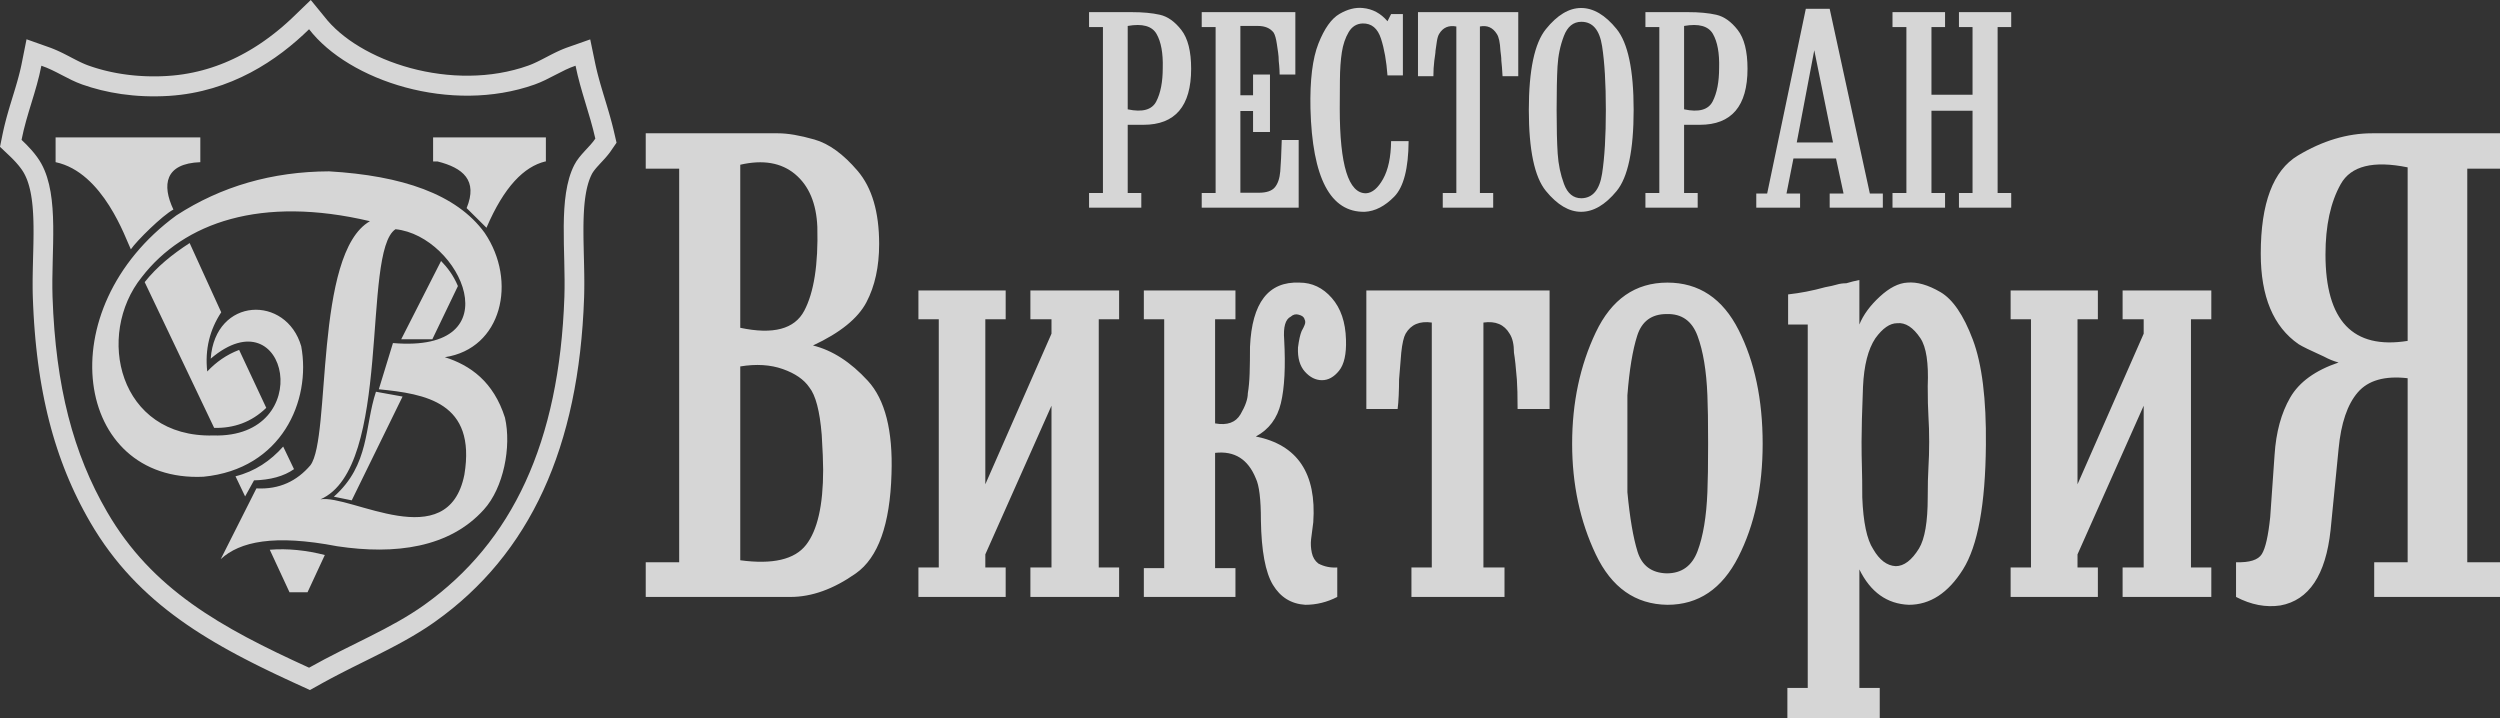
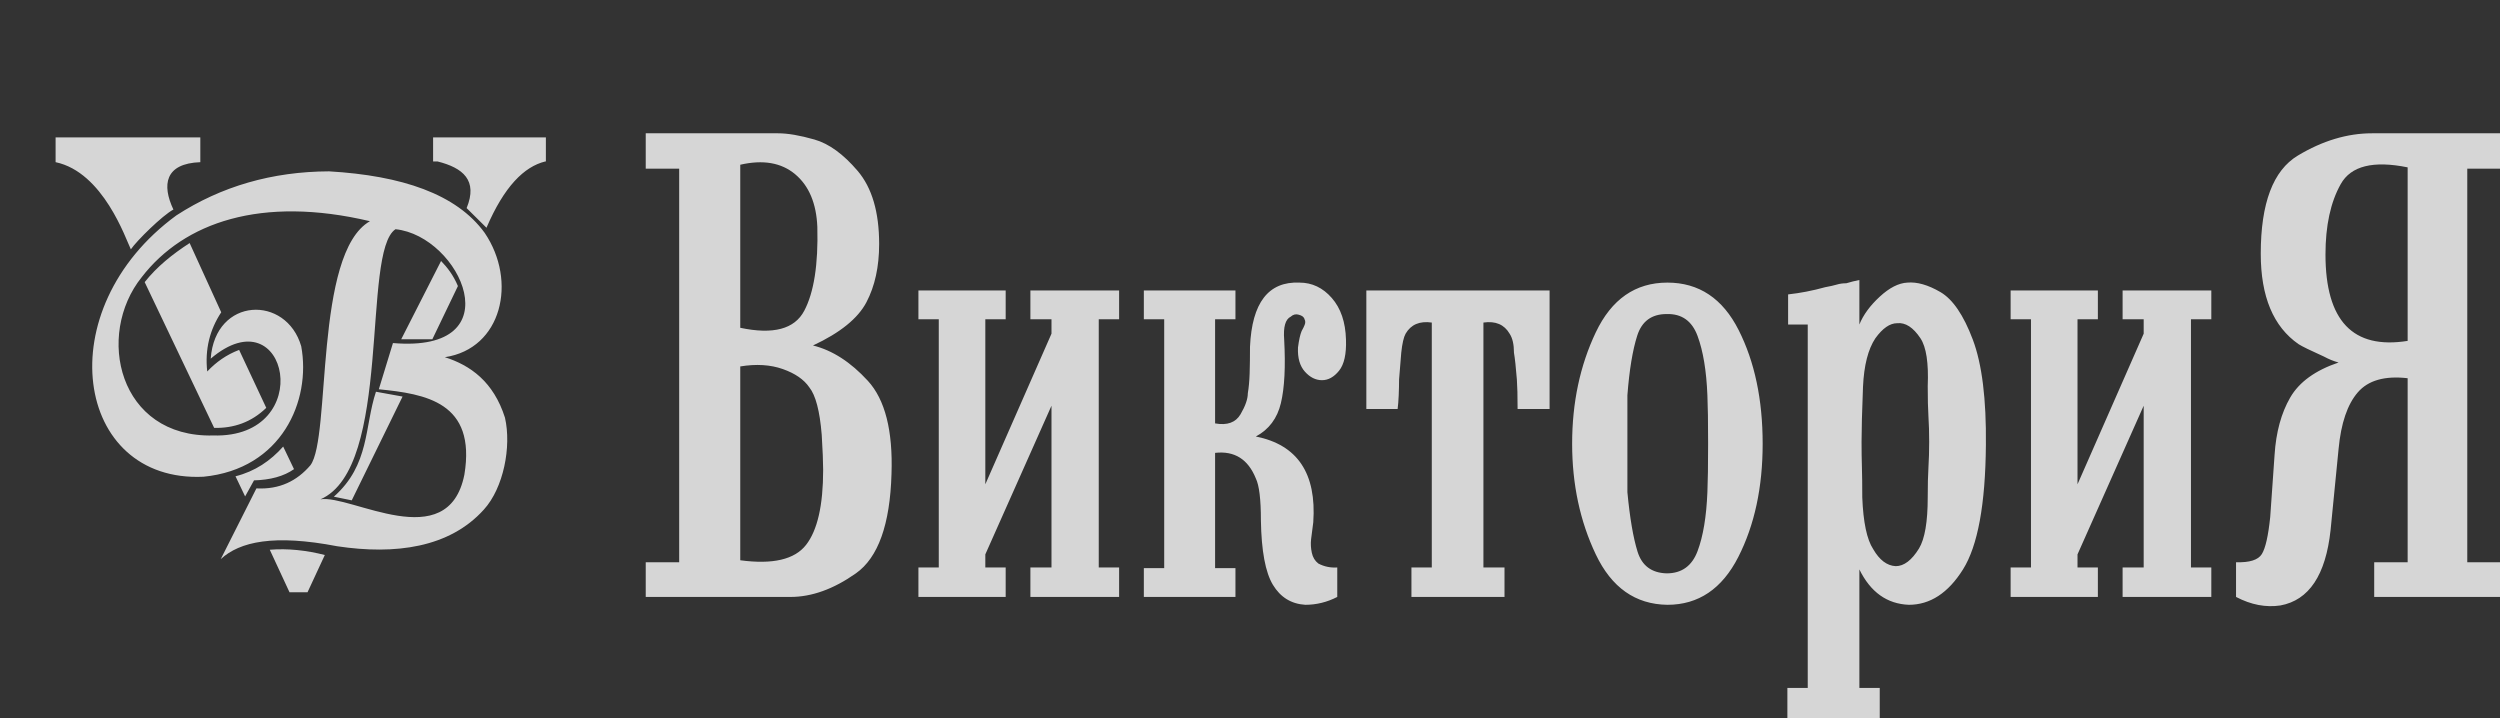
<svg xmlns="http://www.w3.org/2000/svg" viewBox="0 0 188 54" fill="none">
  <rect x="0" y="0" width="188" height="54" fill="#333333" stroke="none" />
-   <path fill-rule="evenodd" clip-rule="evenodd" d="M44.385 2.962L44.767 4.805L44.803 4.969L44.84 5.132L44.879 5.295L44.919 5.459L44.96 5.62L45.003 5.781L45.047 5.945L45.092 6.107L45.137 6.269L45.184 6.432L45.232 6.595L45.28 6.758L45.329 6.922L45.378 7.087L45.429 7.253L45.479 7.42L45.53 7.587L45.581 7.756L45.632 7.925L45.683 8.098L45.734 8.27L45.785 8.442L45.835 8.618L45.886 8.796L45.935 8.975L45.984 9.155L46.032 9.337L46.079 9.522L46.126 9.709L46.17 9.896L46.364 10.732L45.887 11.426L45.762 11.59L45.638 11.742L45.516 11.884L45.395 12.017L45.279 12.143L45.168 12.263L45.062 12.378L44.962 12.488L44.869 12.592L44.784 12.692L44.709 12.786L44.642 12.875L44.587 12.956L44.541 13.029L44.502 13.101L44.426 13.261L44.354 13.433L44.287 13.618L44.225 13.816L44.168 14.026L44.116 14.248L44.07 14.482L44.029 14.726L43.993 14.981L43.963 15.245L43.937 15.518L43.917 15.8L43.901 16.09L43.889 16.386L43.881 16.689L43.876 16.998L43.875 17.314L43.876 17.633L43.879 17.957L43.885 18.285L43.892 18.618L43.899 18.952L43.907 19.289L43.916 19.629L43.923 19.971L43.93 20.313L43.936 20.657L43.939 21.002L43.94 21.347L43.938 21.692L43.933 22.036L43.924 22.382L43.878 23.426L43.813 24.452L43.728 25.46L43.625 26.449L43.502 27.419L43.36 28.37L43.198 29.303L43.017 30.217L42.816 31.113L42.595 31.991L42.355 32.851L42.095 33.693L41.815 34.517L41.516 35.322L41.196 36.11L40.857 36.879L40.497 37.631L40.118 38.364L39.719 39.079L39.3 39.776L38.861 40.456L38.403 41.116L37.925 41.758L37.428 42.383L36.911 42.989L36.375 43.576L35.819 44.145L35.246 44.696L34.653 45.229L34.042 45.743L33.412 46.239L32.768 46.714L32.504 46.899L32.244 47.076L31.981 47.249L31.717 47.417L31.452 47.581L31.186 47.742L30.918 47.9L30.649 48.054L30.379 48.206L30.108 48.355L29.835 48.502L29.562 48.647L29.288 48.791L29.012 48.933L28.736 49.074L28.46 49.213L28.183 49.352L27.905 49.491L27.626 49.63L27.348 49.768L27.068 49.907L26.787 50.047L26.506 50.187L26.226 50.328L25.944 50.471L25.662 50.616L25.379 50.762L25.097 50.909L24.813 51.06L24.529 51.213L24.245 51.368L23.307 51.891L22.01 51.298L21.392 51.011L20.781 50.724L20.179 50.435L19.584 50.145L18.997 49.851L18.417 49.554L17.846 49.254L17.282 48.948L16.726 48.638L16.179 48.322L15.639 47.998L15.107 47.668L14.584 47.331L14.069 46.985L13.563 46.629L13.065 46.264L12.576 45.889L12.096 45.503L11.626 45.106L11.165 44.696L10.713 44.274L10.272 43.839L9.84 43.39L9.418 42.927L9.007 42.45L8.608 41.958L8.218 41.45L7.84 40.926L7.473 40.386L7.118 39.829L6.776 39.258L6.527 38.82L6.288 38.382L6.055 37.939L5.83 37.49L5.612 37.037L5.402 36.579L5.199 36.116L5.003 35.646L4.815 35.172L4.634 34.691L4.46 34.206L4.294 33.714L4.135 33.216L3.983 32.712L3.839 32.201L3.702 31.683L3.572 31.159L3.45 30.629L3.334 30.091L3.226 29.546L3.125 28.994L3.03 28.433L2.943 27.866L2.863 27.29L2.79 26.707L2.724 26.115L2.664 25.515L2.612 24.905L2.566 24.288L2.527 23.661L2.495 23.026L2.469 22.379L2.46 22.034L2.455 21.688L2.454 21.342L2.455 20.996L2.46 20.65L2.466 20.305L2.473 19.961L2.482 19.618L2.49 19.278L2.499 18.939L2.507 18.604L2.514 18.271L2.519 17.942L2.522 17.616L2.522 17.296L2.52 16.98L2.514 16.669L2.504 16.365L2.49 16.068L2.471 15.777L2.448 15.494L2.419 15.22L2.385 14.955L2.345 14.698L2.299 14.452L2.247 14.217L2.19 13.992L2.126 13.779L2.058 13.578L1.983 13.389L1.903 13.212L1.813 13.038L1.767 12.958L1.713 12.87L1.653 12.78L1.588 12.688L1.519 12.596L1.446 12.502L1.368 12.407L1.288 12.313L1.206 12.22L1.122 12.128L1.037 12.038L0.951 11.949L0.866 11.864L0.78 11.78L0.696 11.699L0 11.041L0.208 10.021L0.251 9.823L0.295 9.627L0.341 9.433L0.389 9.242L0.437 9.054L0.486 8.869L0.536 8.685L0.588 8.502L0.639 8.323L0.691 8.147L0.743 7.97L0.848 7.624L0.9 7.454L0.952 7.283L1.004 7.114L1.055 6.948L1.105 6.782L1.155 6.617L1.204 6.452L1.251 6.289L1.298 6.127L1.343 5.963L1.388 5.799L1.431 5.636L1.473 5.474L1.513 5.311L1.551 5.148L1.588 4.984L1.623 4.819L1.996 2.953L3.822 3.601L4.059 3.695L4.288 3.793L4.509 3.894L4.721 3.996L4.925 4.099L5.123 4.2L5.314 4.3L5.5 4.397L5.68 4.49L5.855 4.579L6.025 4.662L6.192 4.74L6.355 4.812L6.515 4.877L6.682 4.939L6.825 4.988L6.977 5.039L7.13 5.088L7.286 5.136L7.444 5.182L7.605 5.227L7.768 5.271L7.934 5.313L8.103 5.353L8.274 5.392L8.446 5.429L8.622 5.464L8.8 5.498L8.98 5.529L9.162 5.559L9.347 5.586L9.536 5.612L9.726 5.636L9.917 5.657L10.111 5.676L10.308 5.693L10.506 5.707L10.708 5.719L10.912 5.729L11.118 5.736L11.326 5.74L11.536 5.742L11.749 5.741L11.964 5.738L12.182 5.731L12.4 5.722L12.615 5.71L13.011 5.679L13.396 5.638L13.775 5.586L14.147 5.524L14.513 5.453L14.873 5.372L15.227 5.283L15.575 5.184L15.918 5.078L16.254 4.963L16.585 4.841L16.91 4.712L17.229 4.575L17.543 4.432L17.851 4.283L18.153 4.127L18.45 3.966L18.741 3.8L19.027 3.629L19.306 3.453L19.58 3.273L19.849 3.089L20.111 2.901L20.368 2.71L20.619 2.517L20.864 2.322L21.104 2.124L21.337 1.924L21.565 1.723L21.786 1.522L22.002 1.319L23.37 0L24.652 1.568L24.921 1.861L25.215 2.151L25.534 2.437L25.876 2.717L26.241 2.991L26.627 3.255L27.035 3.511L27.461 3.757L27.905 3.991L28.365 4.214L28.841 4.424L29.331 4.62L29.835 4.802L30.35 4.969L30.875 5.121L31.41 5.256L31.952 5.374L32.502 5.474L33.057 5.556L33.616 5.62L34.178 5.664L34.742 5.688L35.307 5.692L35.872 5.675L36.434 5.637L36.994 5.577L37.55 5.495L38.101 5.39L38.647 5.262L39.185 5.112L39.719 4.935L39.877 4.876L40.041 4.809L40.208 4.735L40.379 4.655L40.553 4.57L40.731 4.48L40.913 4.386L41.1 4.289L41.292 4.189L41.488 4.088L41.692 3.986L41.902 3.885L42.12 3.785L42.347 3.688L42.58 3.597L44.385 2.962ZM43.28 4.942C43.672 6.872 44.342 8.524 44.769 10.423C44.374 11.033 43.579 11.631 43.185 12.408C41.948 14.828 42.559 18.882 42.442 22.328C42.066 33.277 38.517 40.768 31.91 45.488C29.365 47.301 26.386 48.442 23.242 50.211C16.588 47.185 11.43 44.316 8.052 38.492C5.515 34.12 4.182 29.086 3.951 22.328C3.834 18.876 4.485 14.801 3.111 12.311C2.726 11.609 2.1 10.967 1.621 10.517C2.009 8.545 2.728 6.914 3.111 4.942C4.17 5.295 5.091 5.971 6.187 6.356C7.939 6.976 10.136 7.37 12.713 7.21C17.372 6.913 20.878 4.512 23.242 2.199C26.251 6.09 33.916 8.588 40.205 6.356C41.318 5.96 42.26 5.277 43.28 4.942Z" fill="white" fill-opacity="0.8" />
  <path fill-rule="evenodd" clip-rule="evenodd" d="M20.287 41.34C20.781 42.405 21.275 43.471 21.77 44.537C22.222 44.537 22.674 44.537 23.127 44.537C23.56 43.603 23.994 42.67 24.427 41.736C23.035 41.384 21.654 41.23 20.287 41.34ZM17.71 35.817C19.18 35.446 20.341 34.654 21.295 33.581C21.566 34.147 21.838 34.713 22.109 35.28C21.336 35.824 20.32 36.089 19.101 36.124C18.878 36.526 18.655 36.929 18.433 37.331C18.192 36.826 17.951 36.322 17.71 35.817ZM14.261 18.278C12.955 19.124 11.784 20.07 10.88 21.216C12.622 24.87 14.363 28.524 16.105 32.178C17.578 32.207 18.901 31.757 20.023 30.67C19.342 29.218 18.662 27.766 17.982 26.313C17.039 26.669 16.253 27.226 15.584 27.936C15.401 26.281 15.768 24.803 16.636 23.485C15.844 21.75 15.053 20.014 14.261 18.278ZM32.569 10.331H41.05V12.129V12.14H41.006C39.404 12.536 37.913 14.031 36.583 17.127C36.085 16.634 35.588 16.141 35.09 15.648C35.95 13.558 34.818 12.621 32.899 12.14H32.569V12.063V10.331ZM33.168 19.626C32.169 21.589 31.17 23.551 30.171 25.513C30.952 25.513 31.732 25.513 32.512 25.513C33.153 24.179 33.794 22.846 34.435 21.512C34.086 20.68 33.641 20.116 33.168 19.626ZM28.272 29.459C27.401 32.079 27.82 34.945 25.105 37.351C25.554 37.443 26.003 37.534 26.451 37.626C27.725 35.024 28.999 32.422 30.273 29.821C29.606 29.7 28.939 29.58 28.272 29.459ZM29.742 17.237C34.625 17.742 38.665 26.574 29.55 25.798C29.195 26.956 28.841 28.115 28.487 29.273C31.998 29.621 35.824 30.238 34.921 35.696C33.695 41.83 26.378 37.171 24.099 37.549C29.547 35.178 27.165 18.933 29.742 17.237ZM15.845 26.971C21.662 22.028 23.862 32.967 16.037 32.748C8.908 32.922 7.16 25.184 10.666 20.832C13.837 16.731 19.636 14.699 27.82 16.634C23.595 19.044 24.909 32.925 23.342 34.989C22.337 36.163 21.029 36.819 19.282 36.727C18.389 38.499 17.495 40.271 16.602 42.043C18.038 40.729 20.593 40.163 25.36 41.078C29.711 41.733 33.803 41.197 36.391 38.316C37.866 36.693 38.472 33.595 37.974 31.41C37.113 28.699 35.364 27.465 33.451 26.861C37.746 26.223 38.915 21.146 36.447 17.511C34.329 14.587 30.218 13.208 24.744 12.885C20.469 12.903 16.643 14.007 13.266 16.196C3.574 23.281 5.609 36.309 15.302 35.85C21.182 35.274 23.412 30.134 22.652 26.039C21.532 22.167 16.184 22.312 15.845 26.971ZM15.064 10.331H4.181V12.195C7.772 12.952 9.46 17.981 9.84 18.75C10.288 18.094 12.211 16.201 13.04 15.757C12.165 13.909 12.39 12.292 15.064 12.195V10.331Z" fill="white" fill-opacity="0.8" />
  <path fill-rule="evenodd" clip-rule="evenodd" d="M51.074 42.28V12.684H48.559V10.024H58.511C59.24 10.024 60.151 10.18 61.245 10.492C62.339 10.804 63.423 11.592 64.499 12.856C65.574 14.12 66.112 15.95 66.112 18.347C66.112 20.054 65.793 21.515 65.155 22.73C64.517 23.944 63.177 25.028 61.136 25.98C62.594 26.341 63.97 27.227 65.264 28.639C66.558 30.051 67.151 32.382 67.041 35.632C66.932 39.44 66.039 41.935 64.362 43.117C62.685 44.299 61.045 44.89 59.44 44.89H48.559V42.28H51.074ZM55.667 24.65C58.146 25.176 59.751 24.748 60.479 23.37C61.209 21.991 61.537 19.89 61.464 17.066C61.391 15.294 60.835 13.972 59.796 13.102C58.757 12.232 57.381 11.994 55.667 12.388V24.65ZM55.667 42.132C58.11 42.461 59.76 42.075 60.616 40.975C61.473 39.875 61.901 37.996 61.901 35.336C61.901 34.746 61.865 33.859 61.792 32.677C61.646 30.904 61.336 29.722 60.862 29.131C60.461 28.541 59.796 28.081 58.866 27.753C57.937 27.424 56.87 27.359 55.667 27.556V42.132ZM74.096 36.42L79.072 25.093V24.01H77.486V21.843H84.157V24.01H82.626V42.674H84.157V44.89H77.486V42.674H79.072V30.51L74.096 41.689V42.674H75.627V44.89H69.065V42.674H70.596V24.01H69.065V21.843H75.627V24.01H74.096V36.42ZM86.017 44.89V42.723H87.548V24.01H86.017V21.843H92.906V24.01H91.375V31.84C92.287 32.004 92.925 31.774 93.289 31.151C93.654 30.527 93.836 30.001 93.836 29.575C93.909 29.148 93.955 28.647 93.973 28.073C93.991 27.498 94 26.833 94 26.078C94.146 22.762 95.386 21.154 97.719 21.252C98.667 21.252 99.478 21.638 100.152 22.409C100.827 23.181 101.182 24.223 101.218 25.537C101.255 26.62 101.082 27.4 100.699 27.876C100.316 28.352 99.888 28.59 99.414 28.59C98.94 28.59 98.511 28.376 98.129 27.95C97.746 27.523 97.573 26.915 97.609 26.128C97.682 25.569 97.773 25.159 97.883 24.896C97.992 24.699 98.065 24.552 98.101 24.453C98.174 24.289 98.174 24.141 98.101 24.01C98.065 23.846 97.919 23.731 97.664 23.665C97.445 23.6 97.245 23.649 97.062 23.813C96.661 24.01 96.497 24.585 96.57 25.537C96.68 27.572 96.598 29.164 96.324 30.313C96.051 31.462 95.422 32.3 94.438 32.825C97.573 33.449 99.013 35.599 98.758 39.276C98.685 39.801 98.63 40.228 98.593 40.556C98.557 40.885 98.575 41.221 98.648 41.566C98.721 41.911 98.885 42.182 99.14 42.378C99.578 42.608 100.052 42.707 100.562 42.674V44.89C99.797 45.284 98.995 45.481 98.156 45.481C97.099 45.415 96.288 44.914 95.723 43.979C95.158 43.043 94.857 41.426 94.82 39.128C94.82 37.553 94.693 36.502 94.438 35.977C93.854 34.532 92.834 33.892 91.375 34.056V42.723H92.906V44.89H86.017ZM113.139 44.89H106.14V42.674H107.671V24.256C106.759 24.125 106.103 24.404 105.702 25.093C105.556 25.356 105.447 25.832 105.374 26.522C105.301 27.441 105.246 28.114 105.21 28.541C105.21 28.902 105.201 29.296 105.183 29.722C105.164 30.149 105.137 30.494 105.101 30.757H102.749V21.843H116.529V30.757H114.123C114.123 29.772 114.105 29.033 114.069 28.541C113.996 27.621 113.923 26.948 113.85 26.522C113.85 25.898 113.74 25.422 113.522 25.093C113.121 24.404 112.465 24.125 111.553 24.256V42.674H113.139V44.89ZM118.225 33.367C118.225 30.281 118.817 27.49 120.002 24.995C121.187 22.5 122.982 21.252 125.388 21.252C127.758 21.252 129.544 22.442 130.747 24.822C131.95 27.203 132.552 30.051 132.552 33.367C132.552 36.649 131.941 39.489 130.72 41.886C129.498 44.283 127.721 45.481 125.388 45.481C122.982 45.448 121.187 44.184 120.002 41.689C118.817 39.194 118.225 36.42 118.225 33.367ZM122.38 33.367C122.38 33.958 122.38 34.557 122.38 35.164C122.38 35.771 122.38 36.387 122.38 37.011C122.563 38.948 122.818 40.441 123.146 41.492C123.474 42.542 124.203 43.084 125.333 43.117C126.464 43.117 127.238 42.559 127.657 41.443C128.077 40.327 128.323 38.849 128.396 37.011C128.432 36.19 128.45 34.975 128.45 33.367C128.45 31.725 128.432 30.51 128.396 29.722C128.323 27.884 128.077 26.398 127.657 25.266C127.238 24.133 126.464 23.583 125.333 23.616C124.203 23.616 123.465 24.158 123.119 25.241C122.773 26.324 122.526 27.818 122.38 29.722C122.38 30.313 122.38 30.913 122.38 31.52C122.38 32.127 122.38 32.743 122.38 33.367ZM139.825 24.404C140.116 23.682 140.626 22.984 141.356 22.311C142.085 21.638 142.777 21.285 143.434 21.252C144.163 21.187 144.992 21.424 145.922 21.966C146.851 22.508 147.662 23.698 148.355 25.537C149.048 27.375 149.376 30.018 149.339 33.465C149.303 37.93 148.729 41.049 147.617 42.821C146.505 44.594 145.147 45.481 143.543 45.481C141.903 45.415 140.663 44.529 139.825 42.821V51.735H141.356V54H134.411V51.735H135.942V24.404H134.466V22.139C135.377 22.04 136.307 21.86 137.254 21.597C137.619 21.531 137.911 21.466 138.129 21.4C138.348 21.334 138.585 21.302 138.84 21.302C139.168 21.203 139.496 21.121 139.825 21.055V24.404ZM145.074 33.219C145.074 32.529 145.056 31.898 145.019 31.323C144.983 30.748 144.965 29.985 144.965 29.033C145.038 27.293 144.855 26.095 144.418 25.438C143.871 24.617 143.288 24.24 142.668 24.305C142.121 24.305 141.574 24.683 141.028 25.438C140.481 26.259 140.171 27.474 140.098 29.082C140.025 30.921 139.989 32.3 139.989 33.219C139.989 33.908 139.998 34.548 140.016 35.139C140.034 35.73 140.043 36.485 140.043 37.404C140.116 39.276 140.39 40.573 140.864 41.295C141.337 42.116 141.902 42.542 142.559 42.575C143.178 42.575 143.762 42.132 144.309 41.246C144.746 40.523 144.965 39.243 144.965 37.404C144.965 36.485 144.983 35.73 145.019 35.139C145.056 34.548 145.074 33.908 145.074 33.219ZM156.229 36.42L161.205 25.093V24.01H159.62V21.843H166.291V24.01H164.76V42.674H166.291V44.89H159.62V42.674H161.205V30.51L156.229 41.689V42.674H157.76V44.89H151.199V42.674H152.73V24.01H151.199V21.843H157.76V24.01H156.229V36.42ZM185.539 12.684V42.28H188V44.89H178.54V42.28H181.055V28.442C179.342 28.245 178.093 28.598 177.31 29.501C176.526 30.404 176.043 31.824 175.861 33.761L175.259 39.867C174.894 43.248 173.637 45.136 171.486 45.53C170.392 45.694 169.28 45.481 168.15 44.89V42.28C169.171 42.313 169.818 42.108 170.091 41.664C170.365 41.221 170.574 40.294 170.72 38.882L171.048 34.204C171.158 32.496 171.55 31.06 172.224 29.895C172.898 28.729 174.111 27.851 175.861 27.26C175.496 27.162 175.131 27.014 174.767 26.817C173.746 26.357 173.108 26.045 172.853 25.881C170.957 24.568 170.009 22.303 170.009 19.085C170.009 15.277 170.939 12.815 172.798 11.699C174.658 10.582 176.517 10.024 178.376 10.024H188V12.684H185.539ZM181.055 12.585C178.467 12.06 176.79 12.478 176.025 13.841C175.259 15.203 174.876 16.968 174.876 19.135C174.876 24.125 176.936 26.292 181.055 25.635V12.585Z" fill="white" fill-opacity="0.8" />
-   <path fill-rule="evenodd" clip-rule="evenodd" d="M84.804 9.385V14.515H85.826V15.615H81.897V14.515H82.941V2.034H81.897V0.913H85.099C85.932 0.913 86.64 0.978 87.223 1.11C87.806 1.241 88.344 1.622 88.836 2.252C89.328 2.882 89.574 3.855 89.574 5.17C89.574 7.98 88.378 9.385 85.985 9.385H84.804ZM84.804 8.222C85.909 8.458 86.625 8.26 86.95 7.631C87.276 7.001 87.439 6.16 87.439 5.107C87.469 4 87.314 3.148 86.973 2.553C86.633 1.958 85.909 1.757 84.804 1.951V8.222ZM97.41 5.606H96.229C96.229 5.495 96.225 5.381 96.218 5.263C96.21 5.146 96.203 5.031 96.195 4.921C96.188 4.81 96.176 4.699 96.161 4.588C96.161 4.381 96.146 4.173 96.116 3.965C96.085 3.758 96.055 3.55 96.025 3.342C95.964 2.913 95.881 2.615 95.775 2.449C95.517 2.117 95.124 1.951 94.594 1.951H93.276V7.163H94.23V5.606H95.502V9.925H94.23V8.347H93.276V14.494H94.662C95.237 14.494 95.639 14.359 95.866 14.089C96.093 13.819 96.229 13.421 96.275 12.895C96.32 12.369 96.358 11.58 96.388 10.528H97.66V15.615H90.369V14.515H91.414V2.034H90.369V0.913H97.41V5.606ZM105.497 1.058V5.668H104.338C104.262 4.602 104.1 3.681 103.85 2.906C103.6 2.131 103.142 1.75 102.476 1.764C102.021 1.778 101.669 1.996 101.419 2.418C101.17 2.84 100.999 3.342 100.908 3.924C100.817 4.505 100.768 5.211 100.761 6.042C100.753 6.873 100.749 7.579 100.749 8.16C100.749 12.424 101.408 14.549 102.725 14.535C103.195 14.508 103.623 14.148 104.009 13.456C104.395 12.763 104.596 11.815 104.611 10.611H105.928C105.913 12.673 105.553 14.065 104.849 14.785C104.145 15.505 103.407 15.885 102.635 15.927C100.045 15.982 98.682 13.393 98.546 8.16C98.501 6.028 98.701 4.398 99.148 3.27C99.595 2.141 100.121 1.401 100.727 1.048C101.332 0.695 101.915 0.546 102.476 0.601C103.218 0.67 103.838 1.003 104.338 1.598L104.611 1.058H105.497ZM112.288 15.615H108.495V14.515H109.517V1.992C108.942 1.882 108.51 2.069 108.222 2.553C108.147 2.678 108.09 2.865 108.052 3.114C108.014 3.363 107.98 3.598 107.95 3.82C107.95 3.903 107.938 4.017 107.916 4.163C107.893 4.308 107.874 4.443 107.859 4.568C107.813 4.941 107.791 5.329 107.791 5.73H106.632V0.913H114.173V5.73H112.992C112.962 5.204 112.932 4.817 112.901 4.568C112.901 4.443 112.894 4.318 112.879 4.194C112.864 4.069 112.848 3.945 112.833 3.82C112.803 3.197 112.712 2.775 112.561 2.553C112.258 2.069 111.834 1.882 111.289 1.992V14.515H112.288V15.615ZM114.968 8.264C114.968 5.274 115.396 3.249 116.252 2.19C117.107 1.131 117.989 0.601 118.898 0.601C119.822 0.601 120.711 1.127 121.567 2.179C122.422 3.232 122.85 5.26 122.85 8.264C122.85 11.296 122.422 13.331 121.567 14.369C120.711 15.408 119.822 15.927 118.898 15.927C117.989 15.927 117.107 15.404 116.252 14.359C115.396 13.314 114.968 11.282 114.968 8.264ZM117.058 8.264C117.058 9.648 117.085 10.746 117.138 11.555C117.191 12.365 117.35 13.127 117.615 13.84C117.88 14.553 118.315 14.909 118.921 14.909C119.769 14.895 120.287 14.279 120.477 13.061C120.666 11.843 120.76 10.244 120.76 8.264C120.76 6.284 120.666 4.685 120.477 3.467C120.287 2.249 119.769 1.639 118.921 1.639C118.315 1.639 117.876 1.996 117.603 2.709C117.331 3.422 117.172 4.18 117.126 4.983C117.081 5.786 117.058 6.88 117.058 8.264ZM126.643 9.385V14.515H127.666V15.615H123.736V14.515H124.781V2.034H123.736V0.913H126.939C127.772 0.913 128.479 0.978 129.062 1.11C129.645 1.241 130.183 1.622 130.675 2.252C131.167 2.882 131.413 3.855 131.413 5.17C131.413 7.98 130.217 9.385 127.825 9.385H126.643ZM126.643 8.222C127.749 8.458 128.464 8.26 128.79 7.631C129.115 7.001 129.278 6.16 129.278 5.107C129.309 4 129.153 3.148 128.813 2.553C128.472 1.958 127.749 1.757 126.643 1.951V8.222ZM138.069 11.919H134.866L134.344 14.556H135.366V15.615H132.072V14.556H132.89L135.797 0.663H137.592L140.613 14.556H141.589V15.615H137.592V14.556H138.636L138.069 11.919ZM136.433 3.778L135.116 10.714H137.841L136.433 3.778ZM148.335 7.122V2.034H147.313V0.913H151.243V2.034H150.221V14.515H151.243V15.615H147.313V14.515H148.335V8.326H145.246V14.515H146.268V15.615H142.316V14.515H143.361V2.034H142.316V0.913H146.268V2.034H145.246V7.122H148.335Z" fill="white" fill-opacity="0.8" />
</svg>